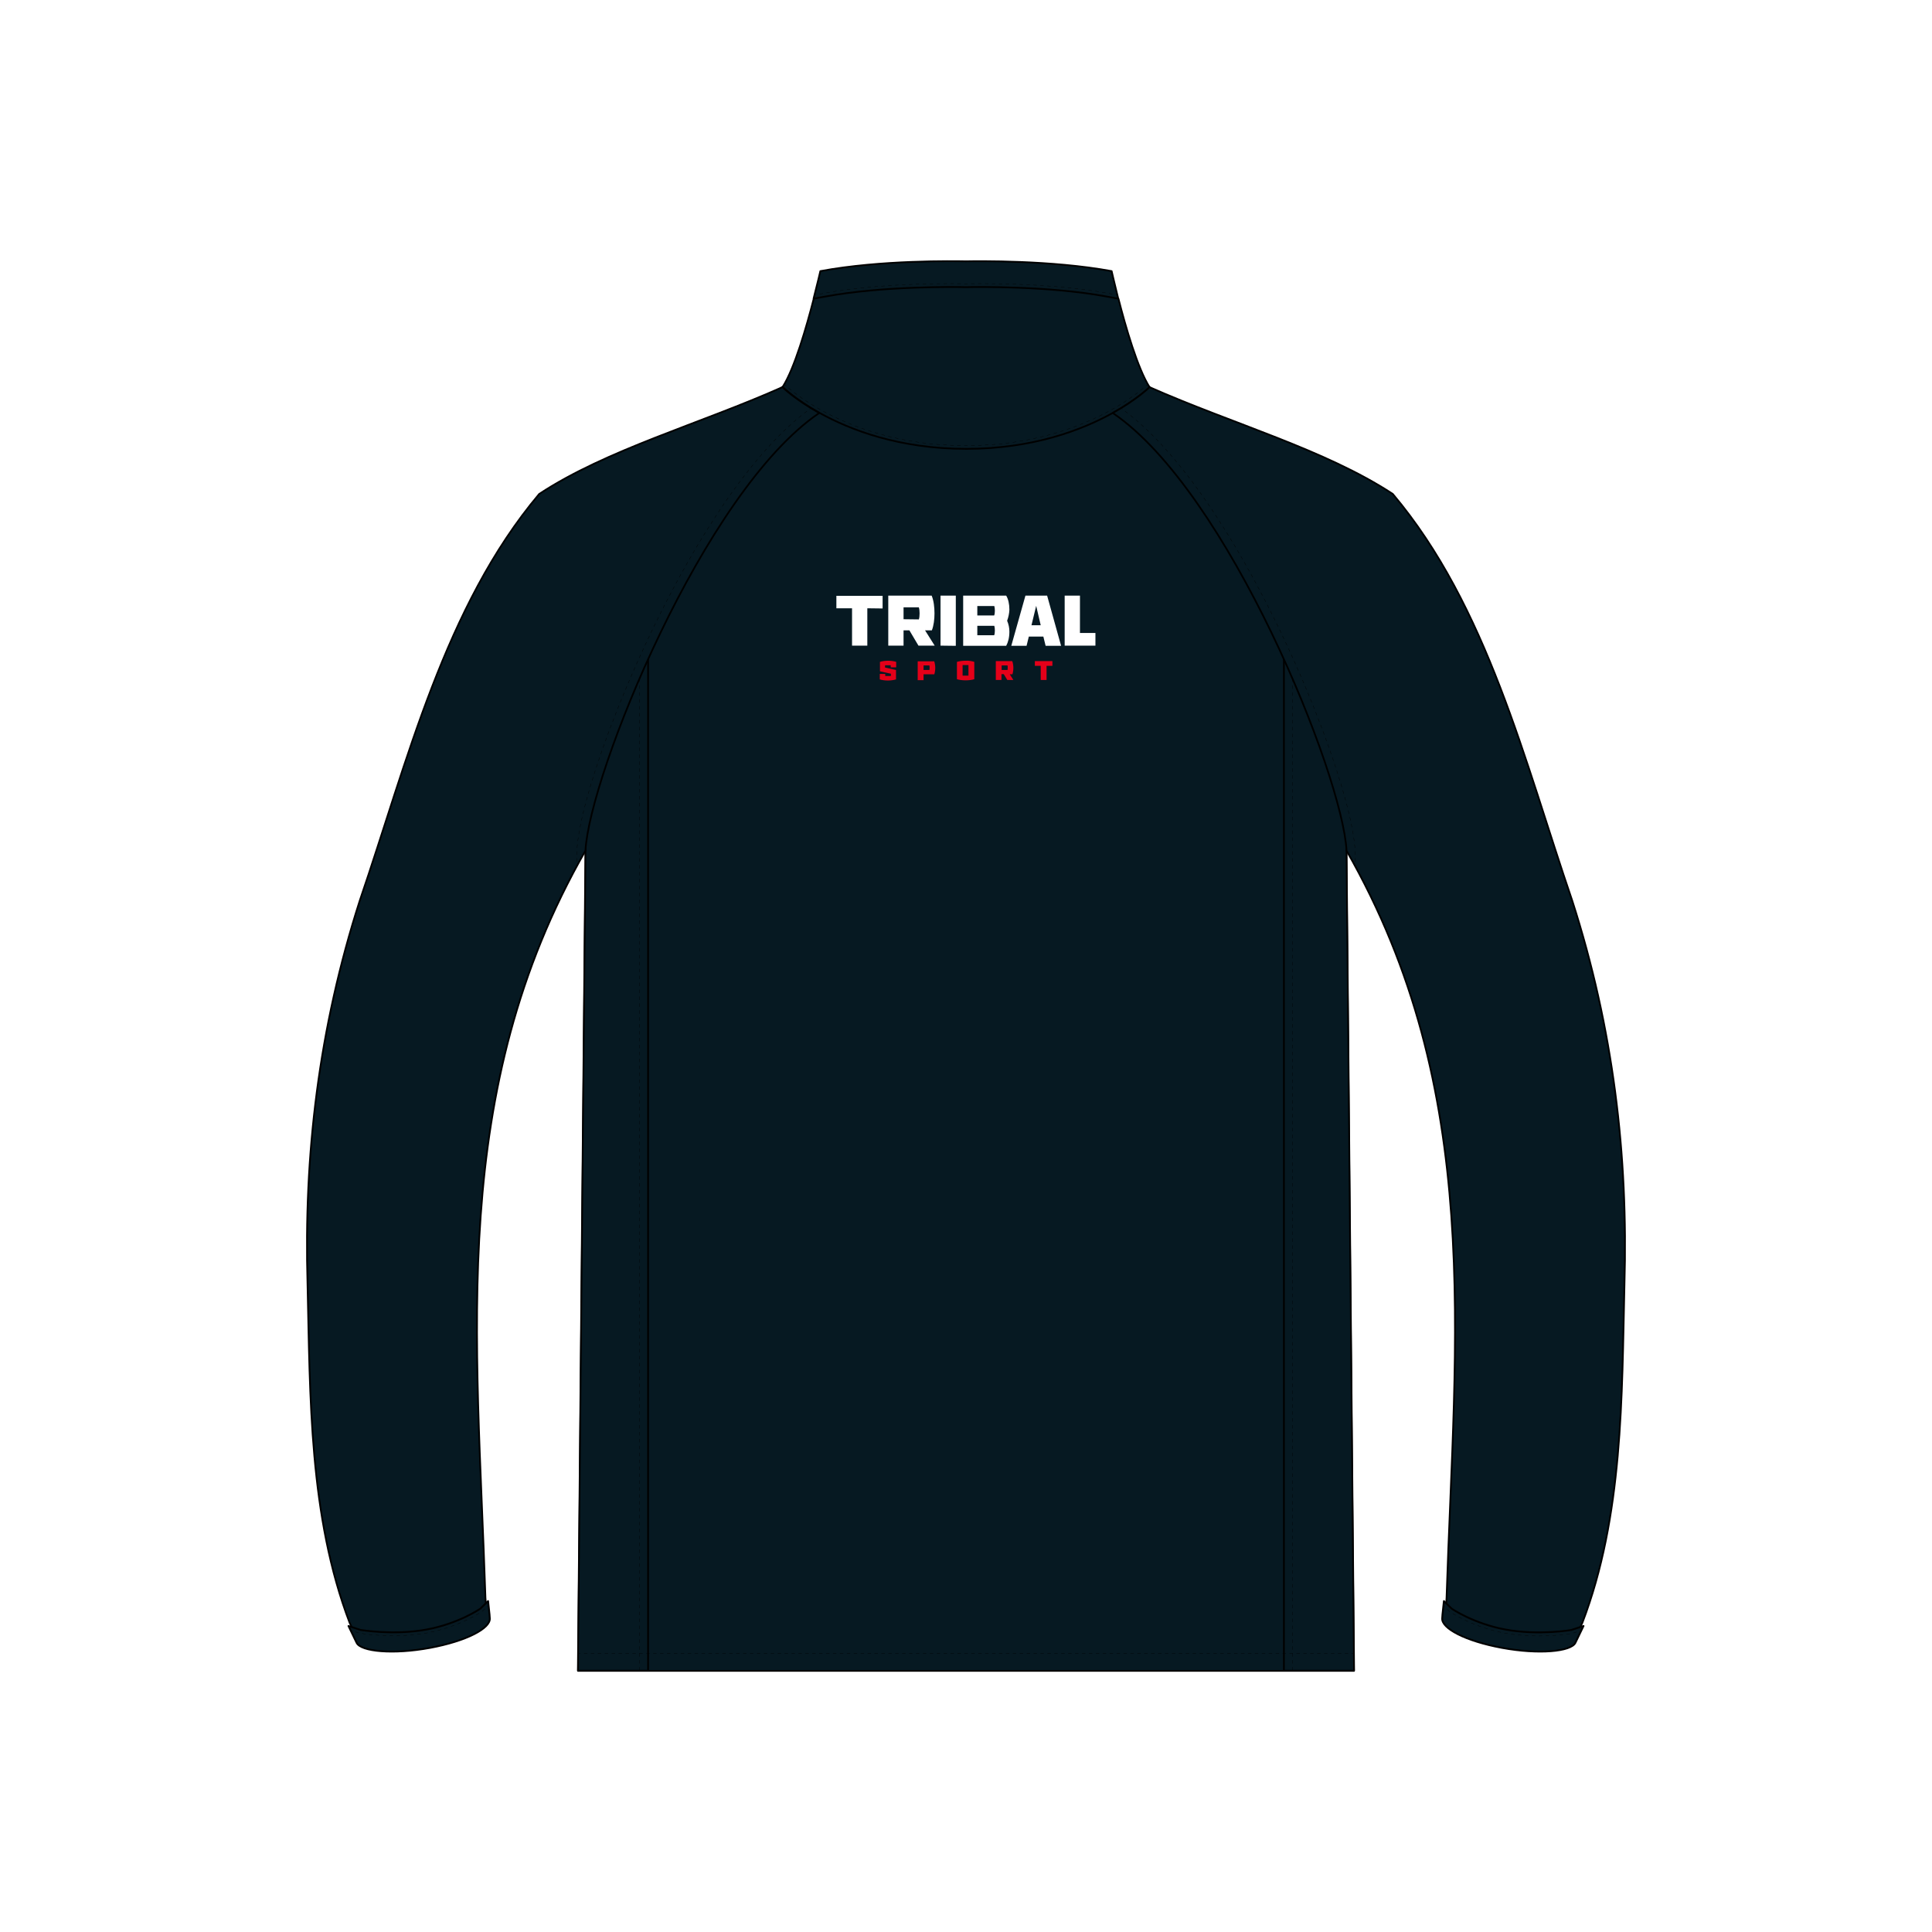
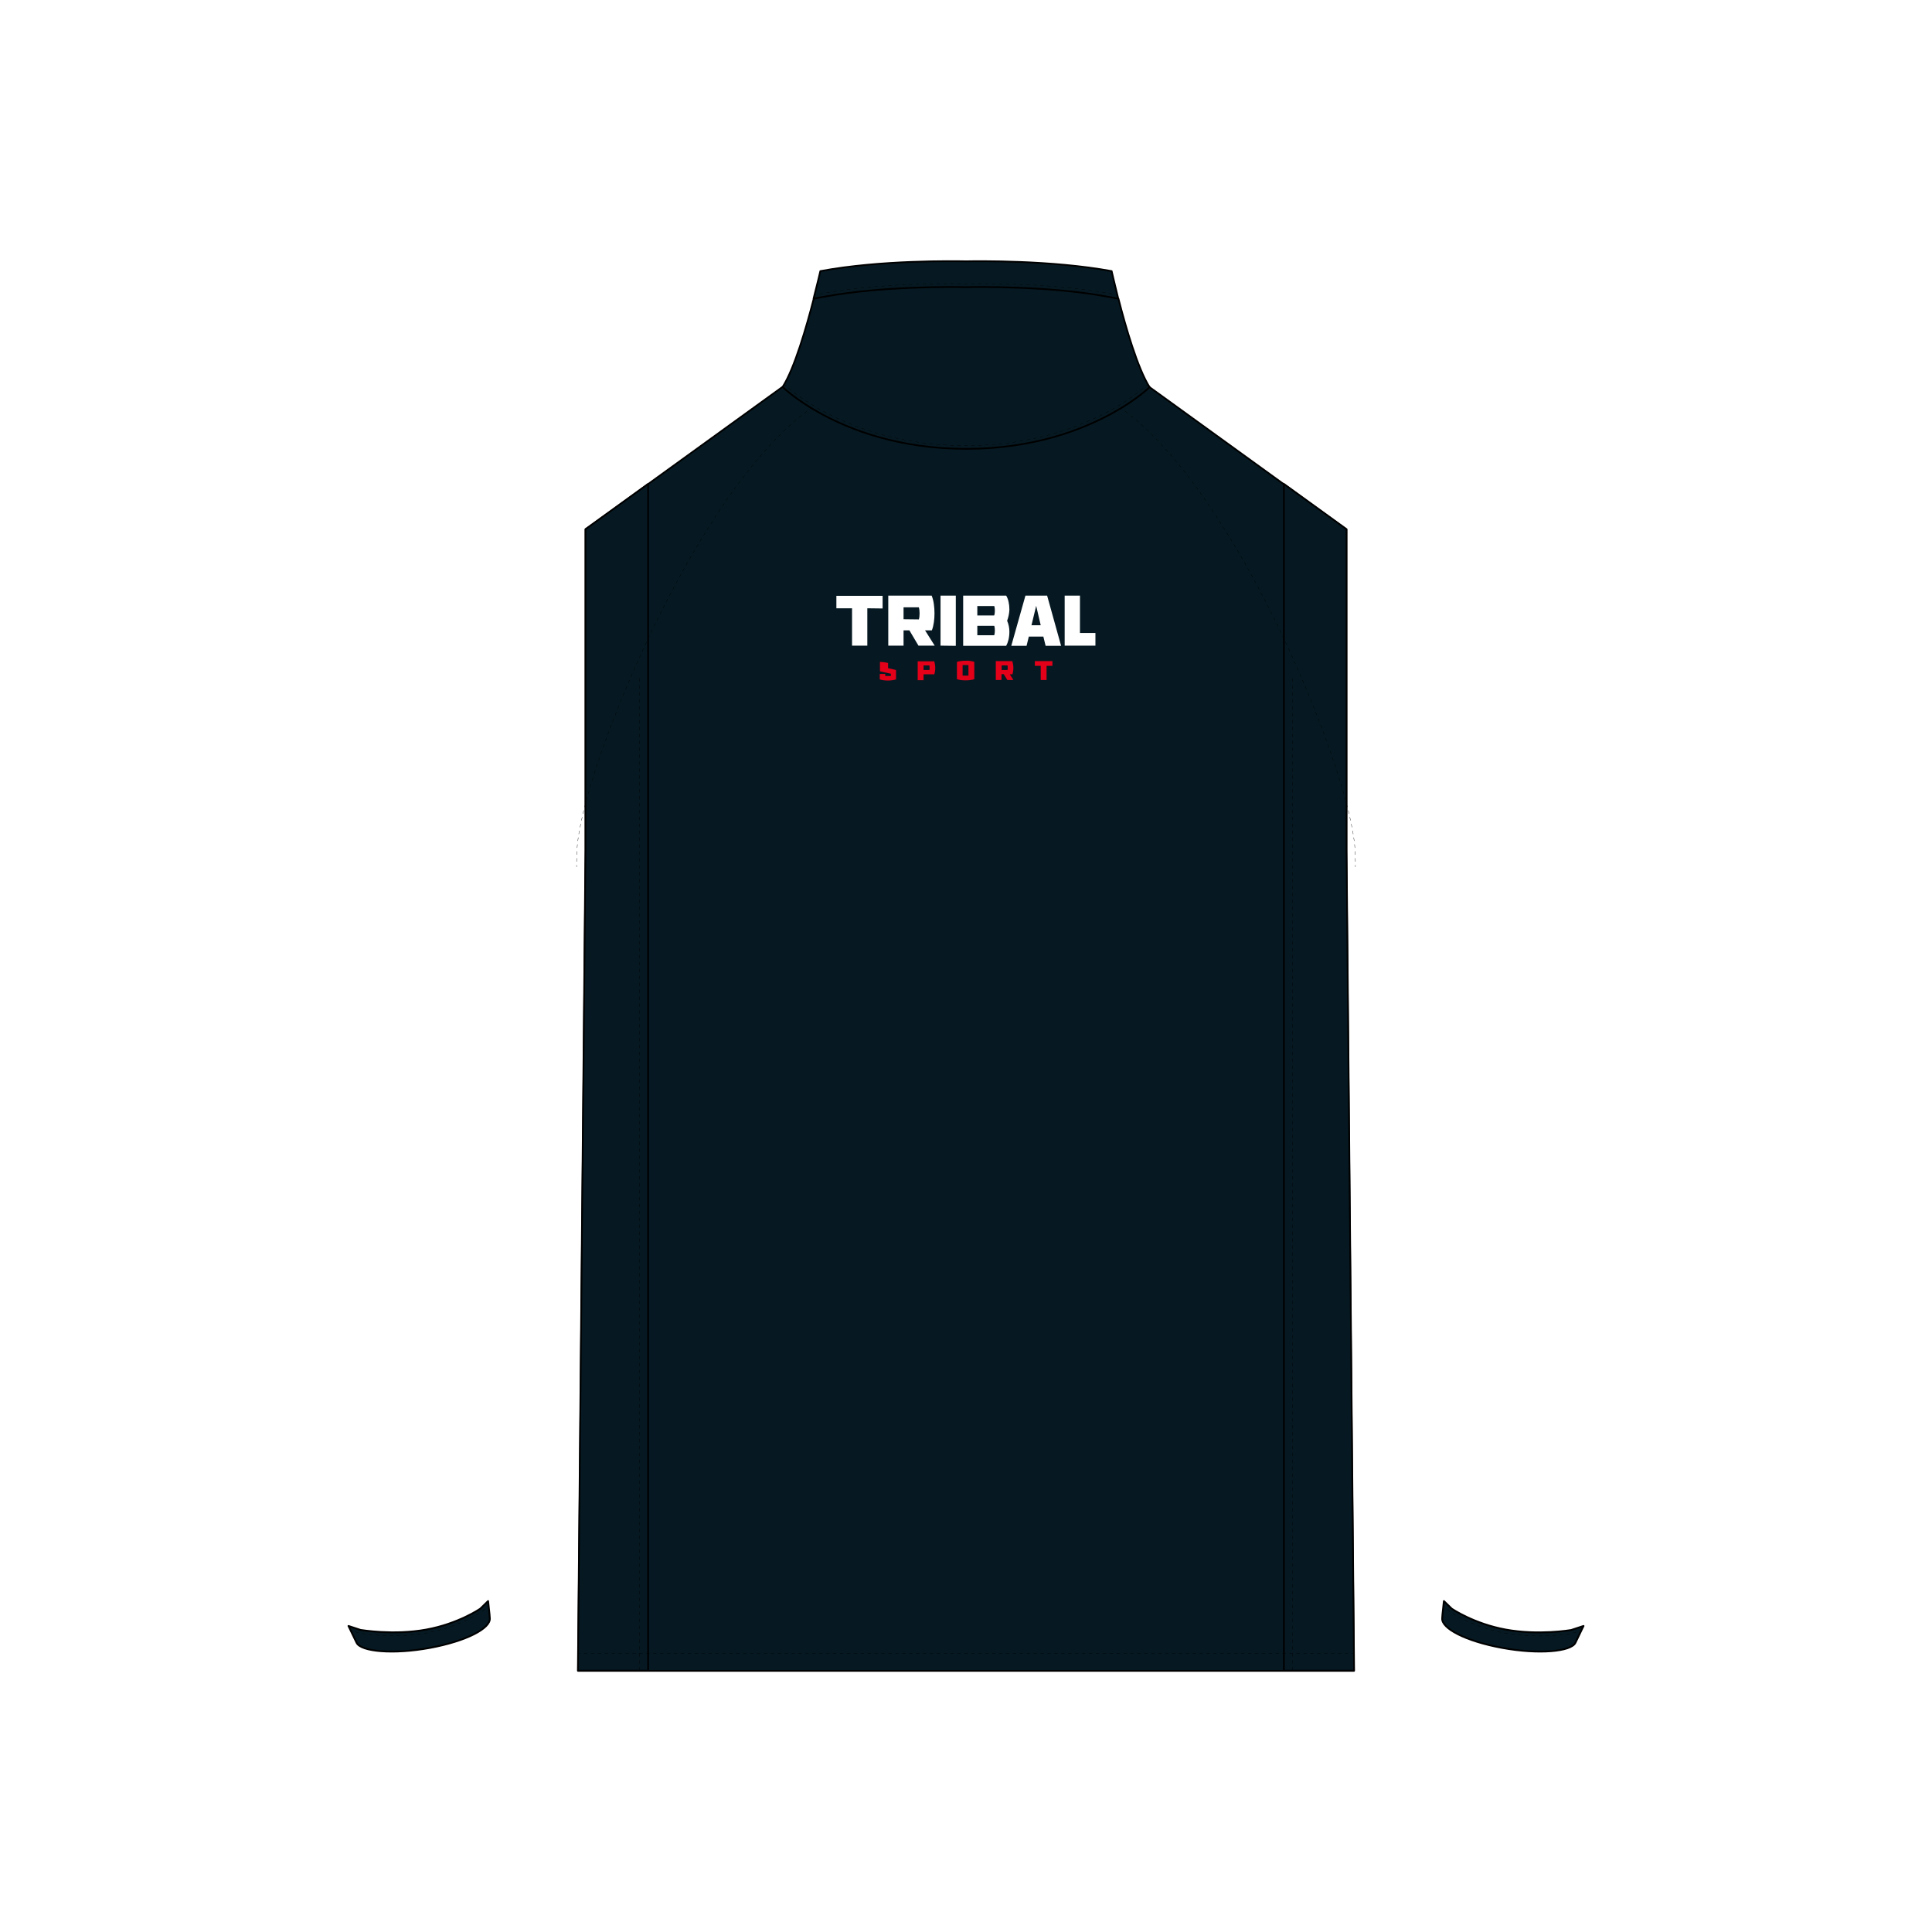
<svg xmlns="http://www.w3.org/2000/svg" version="1.1" id="Layer_1" x="0px" y="0px" viewBox="0 0 1024 1024" style="enable-background:new 0 0 1024 1024;" xml:space="preserve">
  <style type="text/css">
	.Drop_x0020_Shadow{fill:none;}
	.Round_x0020_Corners_x0020_2_x0020_pt{fill:#FFFFFF;stroke:#231F20;stroke-miterlimit:10;}
	.Live_x0020_Reflect_x0020_X{fill:none;}
	.Bevel_x0020_Soft{fill:url(#SVGID_1_);}
	.Dusk{fill:#FFFFFF;}
	.Foliage_GS{fill:#FFDD00;}
	.Pompadour_GS{fill-rule:evenodd;clip-rule:evenodd;fill:#44ADE2;}
	.st0{fill:#FFFFFF;}
	.st1{fill:#061922;stroke:#000000;stroke-width:0.916;stroke-linecap:round;stroke-linejoin:round;stroke-miterlimit:10;}
	.st2{fill:#061922;stroke:#000000;stroke-width:0.966;stroke-linecap:round;stroke-linejoin:round;stroke-miterlimit:10;}
	.st3{fill:#E40019;}
	.st4{fill:none;stroke:#000000;stroke-width:0.16;stroke-miterlimit:10;}
	.st5{fill:none;stroke:#000000;stroke-width:0.16;stroke-miterlimit:10;stroke-dasharray:1.833,1.833;}
	.st6{fill:none;stroke:#000000;stroke-width:0.16;stroke-miterlimit:10;stroke-dasharray:1.833,1.833;}
	.st7{fill:none;stroke:#000000;stroke-width:0.16;stroke-miterlimit:10;stroke-dasharray:1.832,1.832;}
	.st8{fill:none;stroke:#000000;stroke-width:0.16;stroke-miterlimit:10;stroke-dasharray:1.847,1.847;}
	.st9{fill:none;stroke:#000000;stroke-width:0.16;stroke-miterlimit:10;stroke-dasharray:1.833,1.833;}
	.st10{fill:none;stroke:#000000;stroke-width:0.16;stroke-miterlimit:10;stroke-dasharray:1.836,1.836;}
</style>
  <linearGradient id="SVGID_1_" gradientUnits="userSpaceOnUse" x1="0" y1="0" x2="0.707" y2="0.707">
    <stop offset="0" style="stop-color:#DEDFE3" />
    <stop offset="0.178" style="stop-color:#DADBDF" />
    <stop offset="0.361" style="stop-color:#CECFD3" />
    <stop offset="0.546" style="stop-color:#B9BCBF" />
    <stop offset="0.732" style="stop-color:#9CA0A2" />
    <stop offset="0.918" style="stop-color:#787D7E" />
    <stop offset="1" style="stop-color:#656B6C" />
  </linearGradient>
  <rect class="st0" width="1024" height="1024" />
  <g>
    <path id="Back_00000043429523830643138130000001761014526091852441_" class="st1" d="M609.3,205.2   C609.3,205.2,609.3,205.2,609.3,205.2L609.3,205.2l104.3,75.4v170.3l4,434.7H512H306.4l4-434.7V280.5l104.3-75.4l0,0c0,0,0,0,0,0   H609.3z" />
    <path id="Collar" class="st1" d="M589.2,143.7C589.2,143.7,589.2,143.7,589.2,143.7C589.2,143.7,589.2,143.7,589.2,143.7   c-32.1-5.9-71.3-5.3-77.2-5.2c-5.9-0.1-45.1-0.8-77.2,5.2c0,0,0,0,0,0c0,0,0,0,0,0c0,0-1.4,6.1-3.6,14.6l6-1.1   c31.3-5.8,70.1-5.1,74.4-5c0.2,0,0.4,0,0.7,0c4.3-0.1,43.1-0.8,74.4,5l6,1.1C590.6,149.8,589.2,143.7,589.2,143.7z M609.3,205.2   C609.3,205.2,609.3,205.2,609.3,205.2c-6.3-9.9-12.7-32-16.5-46.9c0,0,0,0,0,0l-6-1.1c-31.3-5.8-70.1-5.1-74.4-5   c-0.2,0-0.4,0-0.7,0c-4.3-0.1-43.1-0.8-74.4,5l-6,1.1c-3.8,14.8-10.2,37-16.5,46.8c0,0,0,0,0,0c0,0,0,0,0,0c0,0,6.6,6.5,19.5,13.7   c16.2,9,42.2,19.1,77.8,19.1c0,0,0,0,0,0c0,0,0,0,0,0c35.5,0,61.6-10.1,77.8-19.1C602.7,211.7,609.3,205.2,609.3,205.2   C609.3,205.2,609.3,205.2,609.3,205.2z" />
    <path id="Side_Panels_00000140711528332118876960000005271822429619732875_" class="st1" d="M713.7,280.5v170.3l4,434.7h-37.2v-629   L713.7,280.5z M310.3,280.5v170.3l-4,434.7h37.2v-629L310.3,280.5z" />
-     <path id="Sleeves_00000004538321086667256230000013972933717587208348_" class="st1" d="M257.3,846.9c0.2,4.3,0.9,8,1,11l0,0h0   c0,0,0,0,0,0c1.9,4.9-11.8,11.7-30.6,15.1c-18.8,3.4-35.6,2.3-37.5-2.6l0,0l-4.9-10.3c-21.5-56.5-20.9-119.5-22.3-179.3   c-2-68.8,5.9-135.7,27.7-203.5c25.2-73.7,45-156,95.1-215.5c35.7-23.5,85.1-37.1,128.9-56.6l0,0c0,0,0,0,0,0c0,0,6.6,6.5,19.5,13.7   c-61.4,41.7-121.8,191.9-123.9,232C237.4,578.3,252.8,707.7,257.3,846.9z M713.7,450.9c-2.1-40.1-62.5-190.3-123.9-232   c12.9-7.2,19.5-13.7,19.5-13.7c0,0,0,0,0,0l0,0c43.8,19.4,93.1,33.1,128.9,56.6c50.2,59.6,69.9,141.8,95.1,215.5   c21.8,67.8,29.7,134.7,27.7,203.5c-1.4,59.8-0.7,122.8-22.3,179.3l-4.9,10.3l0,0c-1.9,4.9-18.7,6.1-37.5,2.6   c-18.8-3.4-32.5-10.2-30.6-15.1c0,0,0,0,0,0l0,0l0,0c0.1-3,0.9-6.7,1-11C771.2,707.7,786.6,578.3,713.7,450.9z" />
    <path id="Cuffs" class="st2" d="M259.6,857.7L259.6,857.7L259.6,857.7c-0.1-2.6-0.6-5.6-0.9-9.1l-4.1,4c-0.1,0.1-11.6,8-28.6,11.1   c-17.4,3.2-34.7,0.2-34.9,0.2l-6.4-2.1l4.3,8.9v0c2.3,4.7,19.4,6.3,38.9,2.7C247.3,869.8,260.1,863,259.6,857.7   C259.6,857.7,259.6,857.7,259.6,857.7z M764.4,857.7c-0.5,5.3,12.2,12.1,31.7,15.7c19.5,3.6,36.6,2,38.9-2.7v0l4.3-8.9l-6.4,2.1   c-0.2,0.1-17.5,3-34.9-0.2c-16.9-3.1-28.5-11-28.6-11.1l-4.1-4C765,852.1,764.5,855.2,764.4,857.7L764.4,857.7L764.4,857.7   C764.4,857.7,764.4,857.7,764.4,857.7z" />
    <g id="Logos_00000131339577795814336980000014552635623792925067_">
      <g id="LOGOS-2">
        <g>
          <path class="st0" d="M459.7,322.4v19.8h-8.1v-19.8h-8.3v-6.6h24.5v6.7L459.7,322.4L459.7,322.4z M495.4,342.2h-8.6l-4.8-8.1      h-3.1v8.1h-8.1v-26.5h23c1.1,2.6,1.5,6.2,1.5,9.4c0,3.1-0.4,6.5-1.4,9h-3.6L495.4,342.2L495.4,342.2L495.4,342.2z M487,328.3      c0.3-0.8,0.4-2.1,0.4-3.2c0-1.1-0.1-2.3-0.4-3.2h-8.1v6.3L487,328.3L487,328.3z M498.5,342.2v-26.5h8.1v26.6L498.5,342.2      L498.5,342.2z M533.8,329c0.8,1.9,1.2,3.8,1.2,5.8c0,3.1-0.7,5.7-1.7,7.5h-22.8v-26.6h22.8c1.1,1.8,1.7,4.4,1.7,7.5      C534.9,325.2,534.5,327.1,533.8,329L533.8,329z M526.9,326.3c0.3-0.7,0.4-1.7,0.4-2.6c0-0.9-0.1-1.9-0.3-2.5h-9v5H526.9      L526.9,326.3z M526.9,336.8c0.3-0.7,0.4-1.7,0.4-2.6s-0.1-1.9-0.3-2.5h-9v5H526.9L526.9,336.8z M545.3,337.4l-1.2,4.9H536      l7.5-26.6H555l7.4,26.6h-8.2l-1.2-4.9H545.3L545.3,337.4z M549.2,321.1l-2.5,10.3h4.9L549.2,321.1L549.2,321.1z M580.6,335.6      v6.6h-16.3v-26.5h8.1v19.8H580.6z" />
          <g>
-             <path class="st3" d="M472.1,352.6h-3v1.2l5.8,1.3v5c-1.3,0.4-3,0.6-4.3,0.6s-3.1-0.2-4.3-0.6v-2.9h2.9v1.1h3v-1.2l-5.8-1.3v-5       c1.3-0.4,3-0.6,4.3-0.6s3.1,0.2,4.3,0.6v2.9h-2.9V352.6L472.1,352.6L472.1,352.6z" />
+             <path class="st3" d="M472.1,352.6h-3v1.2l5.8,1.3v5c-1.3,0.4-3,0.6-4.3,0.6s-3.1-0.2-4.3-0.6v-2.9h2.9v1.1h3v-1.2l-5.8-1.3v-5       s3.1,0.2,4.3,0.6v2.9h-2.9V352.6L472.1,352.6L472.1,352.6z" />
            <path class="st3" d="M495.1,350.4c0.4,1,0.6,2.4,0.6,3.6c0,1.2-0.2,2.5-0.5,3.4h-5.7v3.1h-3.1v-10H495.1L495.1,350.4       L495.1,350.4z M489.5,355.1h3.1c0.1-0.3,0.1-0.8,0.1-1.2c0-0.4,0-0.9-0.1-1.2h-3.1V355.1z" />
            <path class="st3" d="M516.4,350.8v9.2c-1.3,0.4-3.1,0.6-4.6,0.6c-1.6,0-3.2-0.2-4.6-0.6v-9.2c1.3-0.4,3.1-0.6,4.6-0.6       C513.4,350.1,515.1,350.4,516.4,350.8z M510.2,358.1h3.1v-5.6h-3.1L510.2,358.1L510.2,358.1z" />
            <path class="st3" d="M537.1,360.4h-3.2l-1.9-3.1h-1.2v3.1h-3v-10h8.7c0.4,1,0.6,2.4,0.6,3.6c0,1.2-0.2,2.5-0.5,3.4h-1.4       L537.1,360.4L537.1,360.4z M534,355.1c0.1-0.3,0.1-0.8,0.1-1.2c0-0.4,0-0.9-0.1-1.2h-3.1v2.4L534,355.1L534,355.1z" />
            <path class="st3" d="M554.7,352.9v7.5h-3.1v-7.5h-3.1v-2.5h9.3v2.5H554.7L554.7,352.9z" />
          </g>
        </g>
      </g>
    </g>
    <g id="Stitching_00000054967297629104732560000003462996844848232594_">
      <g>
        <g>
          <line class="st4" x1="717.3" y1="876.4" x2="716.4" y2="876.4" />
          <line class="st5" x1="714.6" y1="876.4" x2="308.5" y2="876.4" />
          <line class="st4" x1="307.6" y1="876.4" x2="306.7" y2="876.4" />
        </g>
      </g>
      <g>
        <g>
          <line class="st4" x1="718.4" y1="459.5" x2="718.4" y2="458.5" />
          <path class="st6" d="M718.4,456.7l-0.2-6.1c-1.1-22-18-71.3-40.1-117.1c-15.6-32.4-46.8-89.7-82.5-116.1" />
          <path class="st4" d="M594.9,216.9c-0.2-0.2-0.5-0.4-0.7-0.5" />
        </g>
      </g>
      <g>
        <g>
          <line class="st4" x1="305.6" y1="459.5" x2="305.6" y2="458.5" />
          <path class="st6" d="M305.6,456.7l0.2-6.1c1.1-22,18-71.3,40.1-117.1c15.6-32.4,46.8-89.7,82.5-116.1" />
          <path class="st4" d="M429.1,216.9c0.2-0.2,0.5-0.4,0.7-0.5" />
        </g>
      </g>
      <line class="st7" x1="685" y1="359.6" x2="685" y2="885.6" />
      <line class="st7" x1="339" y1="359.6" x2="339" y2="885.6" />
      <g>
        <g>
          <path class="st4" d="M416,203.9c0,0,0.2,0.2,0.7,0.6" />
          <path class="st8" d="M418,205.7c2.8,2.4,8.6,6.8,17.1,11.6c15.5,8.6,41.4,18.9,76.9,18.9c35.5,0,61.4-10.3,76.9-18.9      c9.3-5.2,15.3-10,17.8-12.2" />
          <path class="st4" d="M607.4,204.5c0.4-0.4,0.7-0.6,0.7-0.6" />
        </g>
      </g>
      <g>
        <g>
          <line class="st4" x1="431.7" y1="156.4" x2="432.6" y2="156.2" />
          <path class="st9" d="M434.4,155.9l2.5-0.5c31.5-5.8,70.4-5.1,74.8-5c0.2,0,0.4,0,0.6,0c4.3-0.1,43.3-0.8,74.8,5l3.4,0.6" />
          <line class="st4" x1="591.4" y1="156.2" x2="592.3" y2="156.4" />
        </g>
      </g>
      <g>
        <g>
          <g>
            <line class="st4" x1="258.9" y1="851" x2="258.3" y2="851.6" />
            <path class="st10" d="M256.9,852.9l-1.1,1c-0.1,0.1-11.8,8.3-29.5,11.6c-6.2,1.1-12.4,1.5-17.8,1.5c-10.3,0-17.9-1.4-18-1.4       l-3.1-1" />
            <line class="st4" x1="186.7" y1="864.4" x2="185.8" y2="864.1" />
          </g>
        </g>
      </g>
      <g>
        <g>
          <g>
-             <line class="st4" x1="838.2" y1="864.1" x2="837.3" y2="864.4" />
            <path class="st10" d="M835.6,865l-2.2,0.7c-0.1,0-7.7,1.4-18,1.4c-5.4,0-11.6-0.4-17.8-1.5c-17.7-3.3-29.4-11.5-29.5-11.6       l-1.7-1.7" />
            <line class="st4" x1="765.7" y1="851.6" x2="765.1" y2="851" />
          </g>
        </g>
      </g>
    </g>
  </g>
</svg>